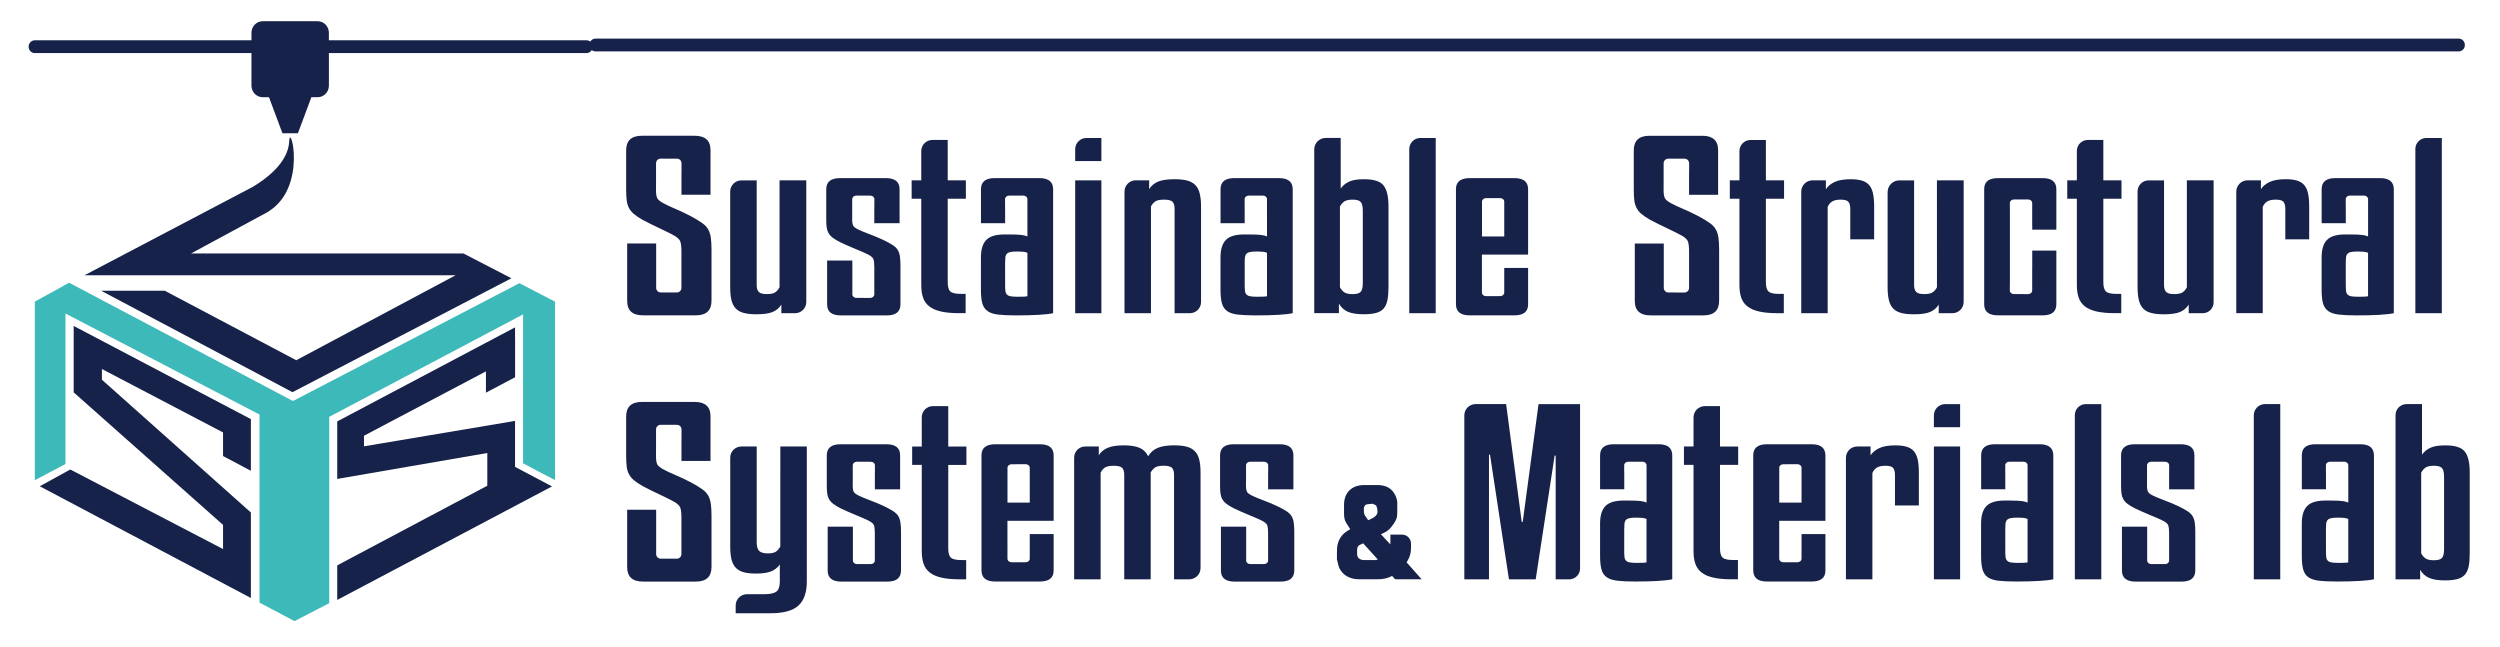
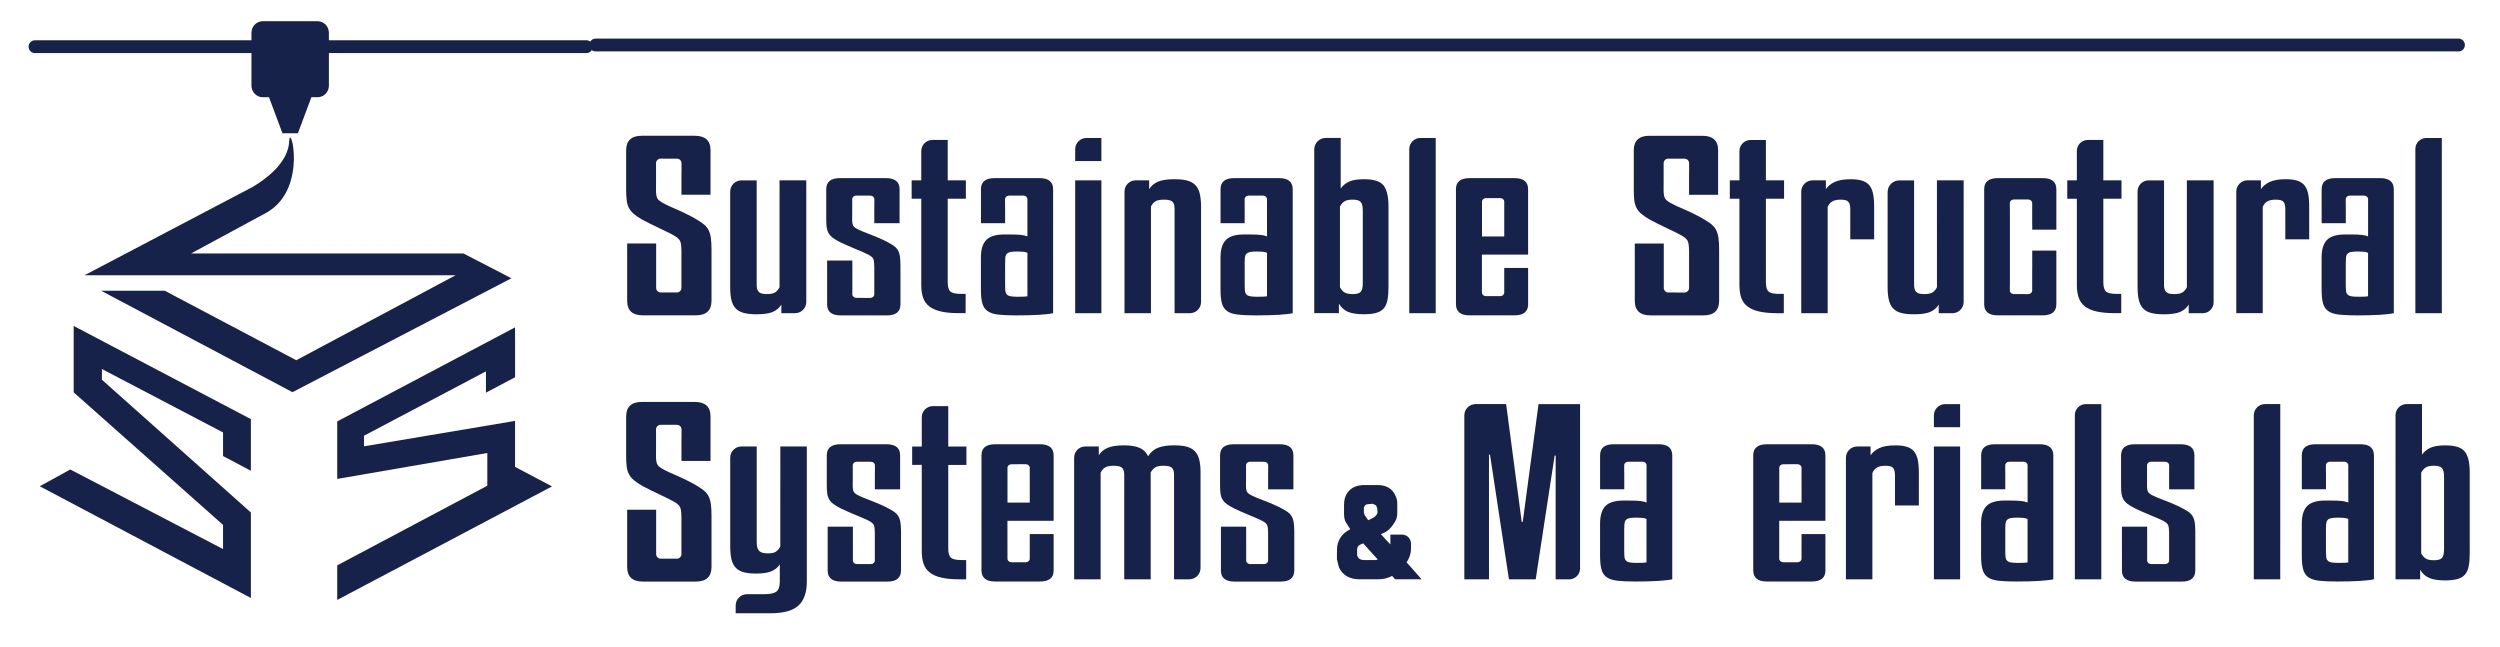
<svg xmlns="http://www.w3.org/2000/svg" version="1.1" id="레이어_1" x="0px" y="0px" width="235.611px" height="61.019px" viewBox="0 0 235.611 61.019" enable-background="new 0 0 235.611 61.019" xml:space="preserve">
  <path fill="#17224A" d="M55.271,3.795H30.995V3.091C30.995,2.489,30.521,2,29.937,2h-5.179c-0.585,0-1.06,0.489-1.06,1.091v0.705  H3.284c-0.324,0-0.588,0.271-0.588,0.604c0,0.333,0.264,0.604,0.588,0.604h20.414V8.07c0,0.601,0.475,1.091,1.06,1.091h0.593  l1.27,3.401h0.636h0.181h0.637l1.271-3.401h0.592c0.584,0,1.059-0.49,1.059-1.091V5.003h24.275c0.324,0,0.588-0.271,0.588-0.604  C55.858,4.065,55.595,3.795,55.271,3.795" />
  <path fill="#17224A" d="M43.67,23.885H18.009l7.174-3.879l0.1-0.054l0.003-0.013c3.723-2.28,2.045-8.501,1.97-6.631  c-0.081,2.044-2.25,3.603-3.447,4.31L7.959,25.943h34.979L27.921,33.95l-12.4-6.553H9.524l18.041,9.564l20.633-10.736L43.67,23.885z  " />
-   <polygon fill="#3CB9B8" points="49.297,33.888 49.297,29.718 49.297,29.628 49.194,29.683 31.028,39.285 31.028,56.846   27.757,58.536 24.459,56.794 24.459,44.979 24.459,43.277 24.459,39.069 6.295,29.612 6.295,29.612 6.171,29.547 6.171,43.729   3.284,45.256 3.284,28.425 6.519,26.647 27.522,37.751 27.542,37.742 27.627,37.786 48.952,26.69 52.308,28.432 52.308,45.242   50.828,44.474 49.297,43.664 49.297,35.488 " />
  <polygon fill="#17224A" points="6.944,30.718 6.944,36.978 21.021,49.468 21.021,51.746 6.624,44.247 3.747,45.827 23.644,56.357   23.644,48.299 9.606,35.788 9.606,34.778 21.021,40.756 21.021,42.478 21.021,42.98 23.644,44.369 23.644,42.13 23.644,40.815   23.644,39.5 " />
  <polygon fill="#17224A" points="48.541,44.002 48.541,39.668 34.304,42.063 34.304,41.065 45.797,35 45.797,37.007 48.545,35.552   48.545,35.05 48.545,31.912 48.541,31.913 48.541,30.852 31.782,39.714 31.782,45.135 45.927,42.692 45.927,45.776 31.782,53.281   31.782,56.54 52.024,45.841 " />
  <path fill="#17224A" d="M231.717,3.638H56.126c-0.322,0-0.586,0.27-0.586,0.604c0,0.333,0.264,0.604,0.586,0.604h175.59  c0.322,0,0.585-0.271,0.585-0.604C232.301,3.907,232.04,3.638,231.717,3.638" />
  <path fill="#17224A" d="M214.901,54.597h-2.494V39.138c0-0.58,0.472-1.055,1.054-1.055h1.442L214.901,54.597L214.901,54.597z" />
  <path fill="#17224A" d="M69.345,29.077c0.186,0.195,0.438,0.334,0.758,0.418c0.319,0.083,0.713,0.125,1.187,0.125  c0.669,0,1.181-0.073,1.528-0.218c0.352-0.146,0.623-0.38,0.82-0.699v0.815h1.291c0.584,0,1.059-0.475,1.059-1.06V16.997h-2.521  V27.07c-0.097,0.196-0.229,0.354-0.391,0.471c-0.164,0.118-0.434,0.176-0.809,0.176s-0.627-0.067-0.759-0.208  c-0.131-0.139-0.194-0.355-0.194-0.647v-9.863h-1.438c-0.584,0-1.059,0.472-1.059,1.059v9.015c0,0.488,0.041,0.895,0.121,1.222  C69.022,28.619,69.155,28.882,69.345,29.077" />
  <path fill="#17224A" d="M86.824,26.861c0,0.46,0.056,0.855,0.169,1.19c0.113,0.333,0.311,0.61,0.587,0.825s0.644,0.376,1.101,0.48  c0.459,0.104,1.021,0.158,1.688,0.158h0.637v-1.818H90.54c-0.49,0-0.814-0.077-0.979-0.23c-0.164-0.152-0.244-0.444-0.244-0.878  V18.73h1.711v-1.735h-1.711v-3.804h-1.449c-0.578,0-1.044,0.468-1.044,1.046v2.758h-0.906v1.735h0.906V26.861z" />
  <path fill="#17224A" d="M93.087,29.328c0.243,0.169,0.581,0.276,1.014,0.323c0.433,0.05,0.991,0.073,1.676,0.073  c0.799,0,1.506-0.018,2.117-0.052c0.612-0.035,1.065-0.09,1.357-0.157v-9.13v-0.916v-0.028V17.84c0-0.701-0.43-1.054-1.289-1.054  h-4.216c-0.866,0-1.296,0.347-1.296,1.04v1.615v1.48v0.112h2.271h0.006v-1.564c0-0.009-0.004-0.017-0.006-0.022v-0.682  c0-0.181,0.168-0.328,0.373-0.329l1.354-0.002c0.208,0,0.378,0.147,0.378,0.333v1.526l0,0v1.99  c-0.114-0.056-0.284-0.101-0.514-0.135s-0.619-0.053-1.174-0.053h-0.465c-0.814,0-1.392,0.174-1.725,0.521  c-0.336,0.349-0.502,0.898-0.502,1.65V27.3c0,0.543,0.045,0.977,0.133,1.295C92.674,28.916,92.842,29.16,93.087,29.328   M94.726,24.813c0-0.224,0.008-0.409,0.022-0.555c0.017-0.146,0.063-0.262,0.146-0.345s0.201-0.14,0.355-0.168  c0.154-0.026,0.372-0.042,0.648-0.042c0.18,0,0.354,0.008,0.516,0.021s0.301,0.047,0.415,0.104v4.097  c-0.132,0.027-0.431,0.042-0.904,0.042c-0.278,0-0.5-0.014-0.659-0.042c-0.164-0.025-0.287-0.084-0.369-0.167  c-0.082-0.084-0.131-0.203-0.146-0.356c-0.017-0.153-0.022-0.363-0.022-0.627L94.726,24.813L94.726,24.813z" />
  <path fill="#17224A" d="M103.8,13.004h-1.412c-0.582,0-1.058,0.473-1.058,1.06v1.114h2.47V13.004z" />
  <rect x="101.33" y="16.997" fill="#17224A" width="2.47" height="12.521" />
  <path fill="#17224A" d="M112.657,17.446c-0.197-0.202-0.454-0.346-0.77-0.431c-0.32-0.083-0.715-0.125-1.188-0.125  c-0.686,0-1.207,0.076-1.565,0.229c-0.358,0.155-0.636,0.39-0.833,0.711v-0.836h-1.265c-0.583,0-1.058,0.473-1.058,1.06v11.461  h2.494V19.463c0.096-0.195,0.227-0.352,0.391-0.469c0.164-0.12,0.447-0.178,0.857-0.178c0.375,0,0.631,0.063,0.769,0.188  c0.138,0.125,0.208,0.349,0.208,0.668v9.845h1.447c0.578,0,1.047-0.47,1.047-1.048v-9.028c0-0.475-0.043-0.876-0.125-1.202  C112.991,17.911,112.851,17.646,112.657,17.446" />
  <path fill="#17224A" d="M126.185,28.616c0.211,0.362,0.498,0.619,0.855,0.772s0.857,0.229,1.493,0.229  c0.471,0,0.858-0.042,1.163-0.126c0.3-0.083,0.535-0.222,0.707-0.416c0.171-0.196,0.289-0.459,0.355-0.785  c0.065-0.328,0.1-0.734,0.1-1.223v-7.627c0-0.92-0.157-1.574-0.467-1.966c-0.311-0.391-0.922-0.584-1.836-0.584  c-0.619,0-1.092,0.075-1.416,0.229c-0.328,0.155-0.586,0.37-0.785,0.647v-4.766h-1.412c-0.599,0-1.082,0.485-1.082,1.082v15.431  h2.324V28.616L126.185,28.616z M126.282,19.463c0.13-0.237,0.281-0.403,0.453-0.502c0.17-0.098,0.42-0.146,0.746-0.146  c0.375,0,0.627,0.073,0.76,0.22c0.129,0.146,0.195,0.422,0.195,0.826v6.813c0,0.403-0.065,0.68-0.195,0.826  c-0.131,0.147-0.385,0.219-0.76,0.219c-0.326,0-0.576-0.049-0.746-0.145c-0.172-0.098-0.323-0.265-0.453-0.504V19.463z" />
  <path fill="#17224A" d="M132.815,29.516h2.494V13.004h-1.451c-0.576,0-1.043,0.469-1.043,1.043V29.516z" />
  <path fill="#17224A" d="M167.479,29.516h0.636v-1.818h-0.466c-0.489,0-0.815-0.076-0.98-0.23c-0.162-0.152-0.243-0.443-0.243-0.878  V18.73h1.712v-1.734h-1.712v-3.804h-1.442c-0.582,0-1.053,0.47-1.053,1.051v2.754h-0.906v1.734h0.906v8.132  c0,0.46,0.057,0.856,0.17,1.193c0.113,0.332,0.312,0.607,0.586,0.822c0.279,0.216,0.646,0.377,1.103,0.48  S166.81,29.516,167.479,29.516" />
  <path fill="#17224A" d="M174.378,19.693v2.864h2.25v-3.114c0-0.488-0.037-0.896-0.111-1.224c-0.072-0.326-0.193-0.588-0.365-0.783  c-0.17-0.195-0.398-0.334-0.687-0.419c-0.284-0.083-0.631-0.125-1.039-0.125c-0.651,0-1.161,0.088-1.528,0.262  c-0.364,0.172-0.64,0.397-0.818,0.679v-0.836h-1.26c-0.586,0-1.063,0.475-1.063,1.064v11.455h2.491V19.505  c0.099-0.237,0.243-0.411,0.431-0.521c0.188-0.112,0.452-0.168,0.795-0.168c0.375,0,0.619,0.069,0.732,0.209  C174.317,19.161,174.378,19.385,174.378,19.693" />
  <path fill="#17224A" d="M182.548,27.07c-0.097,0.196-0.229,0.354-0.393,0.471c-0.164,0.118-0.432,0.176-0.807,0.176  c-0.377,0-0.629-0.067-0.76-0.208c-0.132-0.139-0.195-0.355-0.195-0.647v-9.863h-1.388c-0.612,0-1.108,0.497-1.108,1.107v8.965  c0,0.488,0.041,0.895,0.123,1.223c0.084,0.326,0.215,0.588,0.404,0.784c0.188,0.195,0.439,0.334,0.758,0.417  c0.318,0.084,0.715,0.125,1.188,0.125c0.67,0,1.179-0.073,1.525-0.218c0.354-0.146,0.625-0.381,0.82-0.7v0.815h1.293  c0.583,0,1.057-0.475,1.057-1.06v-11.46h-2.52L182.548,27.07L182.548,27.07z" />
  <path fill="#17224A" d="M199.916,27.697h-0.465c-0.49,0-0.817-0.077-0.979-0.23c-0.164-0.152-0.244-0.444-0.244-0.878V18.73h1.711  v-1.735h-1.711v-3.804h-1.465c-0.57,0-1.031,0.461-1.031,1.03v2.774h-0.904v1.735h0.904v8.13c0,0.46,0.057,0.855,0.172,1.19  c0.113,0.334,0.311,0.61,0.584,0.826c0.279,0.215,0.646,0.376,1.104,0.479s1.02,0.158,1.689,0.158h0.636V27.697L199.916,27.697z" />
  <path fill="#17224A" d="M206.104,27.07c-0.098,0.196-0.229,0.354-0.393,0.471c-0.164,0.118-0.434,0.176-0.807,0.176  c-0.377,0-0.627-0.067-0.758-0.208c-0.133-0.139-0.198-0.355-0.198-0.647v-9.863h-1.451c-0.576,0-1.043,0.466-1.043,1.041v9.032  c0,0.488,0.042,0.895,0.123,1.223c0.083,0.326,0.215,0.588,0.403,0.784c0.187,0.195,0.439,0.334,0.76,0.417  c0.318,0.084,0.713,0.125,1.188,0.125c0.666,0,1.178-0.073,1.525-0.218c0.352-0.146,0.624-0.381,0.82-0.7v0.815h1.326  c0.564,0,1.022-0.459,1.022-1.024V16.997h-2.521V27.07H206.104z" />
  <path fill="#17224A" d="M217.628,22.555V19.44c0-0.487-0.039-0.895-0.109-1.224c-0.072-0.326-0.197-0.588-0.367-0.783  s-0.398-0.334-0.687-0.419c-0.284-0.083-0.631-0.125-1.036-0.125c-0.654,0-1.166,0.088-1.531,0.262  c-0.364,0.172-0.639,0.398-0.819,0.679v-0.836h-1.255c-0.59,0-1.068,0.478-1.068,1.068v11.452h2.494V19.504  c0.098-0.237,0.241-0.411,0.428-0.521c0.188-0.111,0.454-0.168,0.797-0.168c0.375,0,0.619,0.069,0.733,0.208  c0.112,0.138,0.17,0.361,0.17,0.668v2.865H217.628z" />
  <path fill="#17224A" d="M230.128,13.004h-1.458c-0.573,0-1.036,0.463-1.036,1.037v15.475h2.494V13.004L230.128,13.004z" />
  <path fill="#17224A" d="M73.539,51.504c-0.13,0.238-0.278,0.404-0.438,0.504c-0.166,0.097-0.41,0.146-0.733,0.146  c-0.376,0-0.646-0.074-0.808-0.219c-0.164-0.147-0.244-0.425-0.244-0.827v-9.029h-1.44c-0.582,0-1.056,0.47-1.056,1.054v8.371  c0,0.488,0.041,0.896,0.123,1.225s0.216,0.59,0.404,0.782c0.188,0.195,0.434,0.336,0.746,0.42c0.311,0.083,0.694,0.125,1.15,0.125  c0.57,0,1.031-0.063,1.382-0.188c0.351-0.126,0.64-0.348,0.868-0.669v1.61c0,0.473-0.111,0.79-0.331,0.95  C72.942,55.92,72.554,56,72,56h-1.604c-0.586,0-1.063,0.476-1.063,1.063v0.733h3.279c1.24,0,2.119-0.244,2.642-0.73  c0.522-0.487,0.784-1.239,0.784-2.258V42.079h-2.496L73.539,51.504L73.539,51.504z" />
  <path fill="#17224A" d="M89.367,38.273h-1.444c-0.581,0-1.052,0.472-1.052,1.052v2.756h-0.905v1.732h0.905v8.132  c0,0.459,0.058,0.855,0.172,1.189c0.112,0.335,0.31,0.609,0.586,0.825c0.276,0.218,0.644,0.378,1.101,0.481  c0.459,0.104,1.021,0.157,1.688,0.157h0.638V52.78H90.59c-0.491,0-0.815-0.075-0.979-0.23c-0.164-0.15-0.243-0.444-0.243-0.876  v-7.859h1.711v-1.732h-1.711V38.273z" />
  <path fill="#17224A" d="M112.608,42.526c-0.195-0.203-0.453-0.345-0.771-0.43c-0.316-0.083-0.714-0.127-1.186-0.127  c-0.604,0-1.104,0.075-1.491,0.221c-0.394,0.146-0.71,0.415-0.957,0.806c-0.179-0.377-0.452-0.642-0.818-0.795  s-0.85-0.229-1.454-0.229c-0.67,0-1.188,0.08-1.557,0.24c-0.367,0.161-0.641,0.396-0.818,0.7v-0.834h-1.275  c-0.579,0-1.049,0.468-1.049,1.047v11.473h2.496V44.544c0.098-0.195,0.227-0.353,0.391-0.47c0.165-0.117,0.449-0.178,0.855-0.178  c0.377,0,0.633,0.063,0.771,0.188c0.139,0.128,0.208,0.353,0.208,0.67v9.846h2.494V44.523c0.115-0.195,0.248-0.349,0.404-0.46  c0.154-0.112,0.428-0.17,0.82-0.17c0.373,0,0.63,0.063,0.77,0.188c0.137,0.128,0.207,0.352,0.207,0.671v9.845h1.436  c0.584,0,1.061-0.476,1.061-1.062v-9.012c0-0.475-0.041-0.875-0.123-1.202C112.944,42.994,112.806,42.728,112.608,42.526" />
  <path fill="#17224A" d="M132.728,52.716c0.168-0.33,0.25-0.672,0.25-1.026v-0.462c0-0.467-0.379-0.844-0.843-0.844h-1.098v0.609  l-0.002,0.317l-0.892-0.962l0.355-0.166c0.288-0.136,0.555-0.386,0.803-0.749c0.16-0.237,0.266-0.42,0.311-0.553  c0.048-0.131,0.072-0.321,0.072-0.576v-0.916c0-0.272-0.091-0.56-0.268-0.863c-0.314-0.543-0.852-0.813-1.611-0.813h-1.207  c-0.601,0-1.072,0.165-1.414,0.494c-0.344,0.33-0.516,0.797-0.516,1.397v0.812c0,0.354,0.063,0.635,0.189,0.837l0.396,0.622  l-0.177,0.104c-0.594,0.338-0.943,0.85-1.055,1.535c-0.019,0.313-0.025,0.711-0.025,1.191c0.119,0.501,0.191,0.771,0.216,0.813  c0.356,0.719,0.999,1.078,1.929,1.078h1.702c0.517,0,0.97-0.105,1.359-0.318l0.28,0.318h2.5l-1.416-1.594  C132.666,52.829,132.72,52.732,132.728,52.716 M128.537,47.923c0-0.162,0.077-0.288,0.229-0.382  c0.236-0.033,0.438-0.056,0.609-0.063c0.018,0,0.104,0.042,0.266,0.128c0.059,0.032,0.105,0.123,0.139,0.265  c0.02,0.061,0.031,0.167,0.039,0.319c0.025,0.108-0.018,0.235-0.127,0.379c-0.094,0.111-0.2,0.195-0.317,0.255l-0.431,0.204  l-0.342-0.507c0-0.02-0.011-0.043-0.025-0.075c-0.026-0.095-0.039-0.184-0.039-0.27L128.537,47.923L128.537,47.923z M129.655,52.784  h-1.135c-0.043,0-0.086-0.006-0.127-0.014c-0.285-0.052-0.451-0.214-0.492-0.487v-0.46c0-0.239,0.089-0.397,0.26-0.474l0.311-0.141  l1.37,1.513C129.76,52.76,129.698,52.784,129.655,52.784" />
  <path fill="#17224A" d="M143.51,49.185h-0.097l-1.469-11.102h-2.877c-0.588,0-1.063,0.477-1.063,1.063v15.452h2.324V42.85h0.097  l1.785,11.749h2.521l1.785-11.663h0.096v11.663h1.277c0.564,0,1.023-0.458,1.023-1.024v-15.49h-3.915L143.51,49.185z" />
-   <path fill="#17224A" d="M162.101,38.273h-1.428c-0.589,0-1.068,0.479-1.068,1.067v2.738h-0.903v1.732h0.903v8.132  c0,0.459,0.058,0.855,0.172,1.19c0.115,0.334,0.313,0.608,0.588,0.824c0.277,0.218,0.645,0.378,1.101,0.481  c0.458,0.104,1.021,0.157,1.688,0.157h0.637v-1.819h-0.467c-0.489,0-0.815-0.075-0.979-0.229c-0.166-0.151-0.244-0.444-0.244-0.877  v-7.859h1.711V42.08h-1.711V38.273L162.101,38.273z" />
  <path fill="#17224A" d="M180.364,42.517c-0.172-0.196-0.4-0.335-0.688-0.419c-0.285-0.083-0.631-0.125-1.039-0.125  c-0.654,0-1.162,0.088-1.529,0.26c-0.364,0.175-0.637,0.4-0.818,0.681v-0.835h-1.258c-0.588,0-1.064,0.474-1.064,1.063v11.454h2.494  V44.586c0.098-0.238,0.241-0.41,0.428-0.521c0.188-0.112,0.453-0.169,0.797-0.169c0.375,0,0.619,0.067,0.731,0.208  c0.112,0.139,0.172,0.361,0.172,0.669v2.863h2.251v-3.113c0-0.487-0.037-0.896-0.109-1.225  C180.655,42.972,180.534,42.711,180.364,42.517" />
  <rect x="182.259" y="42.079" fill="#17224A" width="2.471" height="12.52" />
  <path fill="#17224A" d="M182.259,40.259h2.471v-2.174h-1.41c-0.586,0-1.061,0.476-1.061,1.06V40.259L182.259,40.259z" />
  <path fill="#17224A" d="M195.543,54.597h2.493V38.085h-1.465c-0.568,0-1.029,0.463-1.029,1.032L195.543,54.597L195.543,54.597z" />
  <path fill="#17224A" d="M232.295,42.56c-0.31-0.395-0.921-0.586-1.835-0.586c-0.619,0-1.092,0.075-1.417,0.229  c-0.327,0.153-0.589,0.368-0.784,0.648v-4.768h-1.453c-0.576,0-1.041,0.468-1.041,1.041v15.473h2.323v-0.899  c0.212,0.362,0.498,0.62,0.856,0.771c0.356,0.155,0.856,0.231,1.49,0.231c0.475,0,0.861-0.043,1.164-0.127  c0.301-0.083,0.539-0.223,0.709-0.419c0.17-0.194,0.289-0.456,0.354-0.784c0.065-0.325,0.097-0.731,0.097-1.22v-7.629  C232.76,43.603,232.604,42.949,232.295,42.56 M230.339,51.755c0,0.404-0.064,0.681-0.197,0.826  c-0.129,0.146-0.383,0.219-0.759,0.219c-0.325,0-0.573-0.049-0.745-0.145c-0.171-0.099-0.322-0.266-0.453-0.504v-7.607  c0.131-0.237,0.281-0.402,0.453-0.504c0.172-0.096,0.42-0.146,0.745-0.146c0.376,0,0.63,0.072,0.759,0.22  c0.133,0.146,0.197,0.421,0.197,0.825V51.755z" />
  <path fill="#17224A" d="M66.753,21.635c-0.123-0.223-0.311-0.424-0.564-0.604c-0.252-0.183-0.582-0.384-0.99-0.607  c-0.555-0.293-1.065-0.537-1.528-0.731c-0.466-0.195-0.836-0.369-1.114-0.522c-0.326-0.168-0.531-0.33-0.611-0.492  c-0.082-0.159-0.121-0.406-0.121-0.741v-0.552h0.003v-2.002c0-0.24,0.196-0.434,0.435-0.434l1.536,0.003  c0.238,0,0.431,0.192,0.431,0.43v0.894c-0.002,0.011-0.006,0.02-0.006,0.031v2.047h0.006h2.733l0,0v-4.2  c0-0.908-0.498-1.36-1.493-1.36h-4.979c-0.987,0-1.48,0.459-1.48,1.377v2.134V17.5v0.393c0,0.393,0.018,0.717,0.051,0.982  c0.03,0.267,0.1,0.501,0.205,0.711c0.106,0.207,0.262,0.398,0.465,0.574c0.205,0.174,0.478,0.359,0.82,0.554  c0.229,0.125,0.485,0.256,0.77,0.396c0.285,0.14,0.566,0.275,0.845,0.407c0.276,0.133,0.537,0.258,0.782,0.377  c0.244,0.118,0.449,0.227,0.611,0.323c0.311,0.182,0.498,0.369,0.563,0.564c0.064,0.194,0.098,0.515,0.098,0.96v2.488  c0,0.002,0,0.005,0,0.007v0.894c0,0.242-0.195,0.436-0.435,0.436l-1.515-0.004c-0.24,0-0.432-0.193-0.432-0.432v-4.149l0.006-0.034  h-0.006h-2.732l0,0v3.282c0,0.007,0,0.013,0,0.019v2.113c0,0.906,0.496,1.357,1.492,1.357h4.978c0.987,0,1.479-0.459,1.479-1.378  v-2.11v-1.218v-1.438c0-0.46-0.019-0.844-0.061-1.149C66.955,22.124,66.875,21.86,66.753,21.635" />
  <path fill="#17224A" d="M78.497,22.418c0.178,0.133,0.415,0.274,0.712,0.423c0.198,0.096,0.422,0.197,0.67,0.304  c0.247,0.105,0.492,0.21,0.731,0.313c0.242,0.101,0.469,0.197,0.682,0.286c0.212,0.091,0.391,0.173,0.531,0.247  c0.27,0.14,0.433,0.284,0.49,0.433c0.056,0.149,0.084,0.395,0.084,0.731v1.902c0,0.001,0,0.003,0,0.004v0.683  c0,0.185-0.17,0.332-0.379,0.332l-1.315-0.001c-0.206,0-0.374-0.148-0.374-0.33v-3.17l0.005-0.024h-0.005h-2.377l0,0v2.508  c0,0.006,0,0.01,0,0.016v1.614c0,0.691,0.432,1.037,1.296,1.037h4.327c0.859,0,1.289-0.351,1.289-1.054v-1.613v-0.933v-1.097  c0-0.353-0.02-0.645-0.055-0.879c-0.035-0.235-0.105-0.436-0.211-0.607c-0.106-0.169-0.271-0.325-0.49-0.463  c-0.221-0.139-0.506-0.293-0.862-0.465c-0.481-0.223-0.925-0.41-1.33-0.559c-0.403-0.149-0.728-0.281-0.968-0.398  c-0.282-0.13-0.461-0.254-0.53-0.375c-0.071-0.125-0.106-0.313-0.106-0.568v-0.423h0.004v-1.524c0-0.186,0.168-0.334,0.377-0.333  l1.334,0.002c0.207,0.001,0.375,0.147,0.375,0.329v0.683c-0.002,0.008-0.006,0.016-0.006,0.023v1.564h0.006h2.377v-3.21  c0-0.693-0.432-1.039-1.297-1.039h-4.326c-0.857,0-1.288,0.354-1.288,1.054v1.633v0.915v0.3c0,0.298,0.014,0.547,0.042,0.751  c0.029,0.202,0.089,0.383,0.181,0.543C78.185,22.138,78.319,22.284,78.497,22.418" />
  <path fill="#17224A" d="M84.651,48.626c-0.107-0.169-0.271-0.323-0.49-0.464s-0.508-0.292-0.862-0.464  c-0.481-0.224-0.925-0.41-1.329-0.558c-0.404-0.149-0.729-0.283-0.968-0.399c-0.282-0.129-0.461-0.252-0.532-0.376  c-0.07-0.123-0.105-0.313-0.105-0.566v-0.423h0.003v-1.527c0-0.185,0.168-0.333,0.378-0.333l1.333,0.003  c0.207,0,0.376,0.146,0.376,0.329v0.683c-0.002,0.008-0.005,0.017-0.005,0.021v1.564h0.005h2.376l0,0v-3.208  c0-0.694-0.431-1.04-1.295-1.04h-4.328c-0.86,0-1.289,0.354-1.289,1.053v1.631v0.916v0.3c0,0.297,0.015,0.549,0.043,0.751  c0.026,0.203,0.089,0.384,0.181,0.544c0.094,0.159,0.227,0.307,0.403,0.438c0.179,0.132,0.415,0.274,0.713,0.424  c0.197,0.096,0.421,0.197,0.669,0.305c0.248,0.105,0.492,0.21,0.733,0.313c0.241,0.102,0.469,0.196,0.682,0.286  c0.212,0.091,0.39,0.173,0.531,0.247c0.271,0.138,0.431,0.281,0.489,0.431c0.056,0.149,0.084,0.395,0.084,0.734v1.901  c0,0,0,0.002,0,0.004v0.686c0,0.183-0.168,0.331-0.377,0.331l-1.316-0.002c-0.206,0-0.374-0.146-0.374-0.329v-3.172l0.005-0.023  H80.38h-2.377v2.508c0,0.005,0,0.011,0,0.017v1.614c0,0.69,0.432,1.037,1.296,1.037h4.328c0.858,0,1.289-0.354,1.289-1.056V52.14  V51.21v-1.098c0-0.354-0.019-0.646-0.056-0.879C84.825,48.998,84.756,48.796,84.651,48.626" />
  <path fill="#17224A" d="M121.711,48.626c-0.104-0.169-0.269-0.323-0.489-0.464c-0.219-0.14-0.507-0.292-0.861-0.464  c-0.481-0.224-0.924-0.41-1.33-0.558c-0.401-0.149-0.727-0.283-0.967-0.399c-0.281-0.129-0.461-0.252-0.531-0.376  c-0.071-0.123-0.106-0.313-0.106-0.566v-0.423h0.005v-1.527c0-0.185,0.168-0.333,0.377-0.333l1.334,0.003  c0.207,0,0.375,0.146,0.375,0.329v0.683c-0.002,0.008-0.006,0.017-0.006,0.021v1.564h0.006h2.377v-3.208  c0-0.694-0.433-1.04-1.297-1.04h-4.328c-0.858,0-1.287,0.354-1.287,1.053v1.631v0.916v0.3c0,0.297,0.014,0.549,0.041,0.751  c0.029,0.203,0.088,0.384,0.181,0.544c0.094,0.159,0.228,0.307,0.403,0.438c0.178,0.131,0.416,0.274,0.715,0.424  c0.195,0.096,0.421,0.197,0.668,0.305c0.248,0.105,0.494,0.21,0.734,0.313c0.241,0.102,0.467,0.196,0.68,0.286  c0.213,0.089,0.391,0.173,0.533,0.247c0.271,0.138,0.432,0.281,0.489,0.431c0.056,0.149,0.084,0.395,0.084,0.734v1.901  c0,0,0,0.002,0,0.004v0.686c0,0.183-0.168,0.331-0.378,0.331l-1.314-0.002c-0.209,0-0.375-0.146-0.375-0.329v-3.172l0.004-0.023  h-0.004h-2.379l0,0v2.508c0,0.005,0,0.011,0,0.017v1.614c0,0.69,0.433,1.037,1.297,1.037h4.328c0.858,0,1.289-0.354,1.289-1.056  V52.14V51.21v-1.098c0-0.354-0.021-0.646-0.056-0.879C121.888,48.998,121.817,48.796,121.711,48.626" />
  <path fill="#17224A" d="M206.627,48.626c-0.104-0.169-0.271-0.323-0.489-0.464c-0.219-0.14-0.507-0.292-0.861-0.464  c-0.48-0.224-0.924-0.41-1.33-0.558c-0.403-0.149-0.727-0.283-0.967-0.399c-0.283-0.129-0.461-0.252-0.53-0.376  c-0.072-0.123-0.106-0.313-0.106-0.566v-0.423h0.002v-1.527c0-0.185,0.17-0.333,0.381-0.333l1.332,0.003  c0.207,0,0.373,0.146,0.373,0.329v0.683c0,0.008-0.004,0.017-0.004,0.021v1.564h0.004h2.379v-3.208c0-0.694-0.432-1.04-1.295-1.04  h-4.33c-0.857,0-1.287,0.354-1.287,1.053v1.631v0.916v0.3c0,0.297,0.013,0.549,0.041,0.751c0.028,0.203,0.09,0.384,0.182,0.544  c0.094,0.159,0.227,0.307,0.402,0.438c0.179,0.132,0.416,0.274,0.713,0.424c0.199,0.096,0.424,0.197,0.671,0.305  c0.245,0.105,0.491,0.21,0.731,0.313c0.242,0.102,0.469,0.196,0.682,0.286c0.214,0.091,0.392,0.173,0.531,0.247  c0.271,0.138,0.433,0.281,0.489,0.431c0.058,0.149,0.087,0.395,0.087,0.734v1.901c0,0,0,0.002,0,0.004v0.686  c0,0.183-0.17,0.331-0.379,0.331l-1.316-0.002c-0.207,0-0.373-0.146-0.373-0.329v-3.172l0.007-0.023h-0.007h-2.377h-0.002v2.508  c0,0.005,0.002,0.011,0.002,0.017v1.614c0,0.69,0.432,1.037,1.297,1.037h4.326c0.858,0,1.289-0.354,1.289-1.056V52.14V51.21v-1.098  c0-0.354-0.02-0.646-0.055-0.879C206.806,48.999,206.733,48.796,206.627,48.626" />
  <path fill="#17224A" d="M66.753,46.718c-0.123-0.222-0.311-0.425-0.564-0.604c-0.252-0.182-0.582-0.385-0.99-0.608  c-0.555-0.291-1.065-0.535-1.528-0.729c-0.466-0.194-0.836-0.368-1.114-0.521c-0.326-0.17-0.531-0.331-0.611-0.49  c-0.082-0.163-0.121-0.407-0.121-0.743v-0.552l0.003-0.001v-2c0-0.241,0.196-0.436,0.435-0.436l1.536,0.004  c0.238,0,0.431,0.194,0.431,0.432v0.892c-0.002,0.012-0.006,0.02-0.006,0.029v2.049h0.006h2.733l0,0v-4.201  c0-0.906-0.498-1.36-1.493-1.36h-4.979c-0.987,0-1.48,0.462-1.48,1.38v2.132v1.196v0.395c0,0.39,0.018,0.718,0.051,0.982  c0.03,0.265,0.1,0.5,0.205,0.71c0.106,0.208,0.262,0.399,0.465,0.574c0.205,0.175,0.478,0.358,0.82,0.555  c0.229,0.126,0.485,0.258,0.77,0.396c0.285,0.139,0.566,0.275,0.845,0.406c0.276,0.133,0.537,0.258,0.782,0.377  c0.244,0.119,0.449,0.227,0.611,0.321c0.311,0.183,0.498,0.37,0.563,0.564c0.064,0.196,0.098,0.516,0.098,0.962v2.487  c0,0.002,0,0.005,0,0.007v0.895c0,0.241-0.195,0.435-0.435,0.435l-1.515-0.002c-0.24,0-0.432-0.193-0.432-0.433v-4.148l0.006-0.031  h-0.006h-2.732l0,0v3.279c0,0.007,0,0.015,0,0.021v2.111c0,0.906,0.496,1.359,1.492,1.359h4.978c0.987,0,1.479-0.46,1.479-1.379  v-2.112v-1.217V48.66c0-0.461-0.019-0.843-0.061-1.147C66.955,47.206,66.875,46.942,66.753,46.718" />
  <path fill="#17224A" d="M154.231,19.588c0.104,0.207,0.261,0.398,0.465,0.574c0.203,0.175,0.477,0.359,0.82,0.554  c0.229,0.125,0.482,0.257,0.77,0.396c0.285,0.14,0.566,0.277,0.845,0.408c0.277,0.133,0.537,0.258,0.782,0.377  c0.242,0.118,0.447,0.227,0.611,0.323c0.311,0.182,0.498,0.369,0.563,0.564c0.063,0.194,0.099,0.516,0.099,0.96v2.488  c0,0.003,0,0.005,0,0.007v0.894c0,0.242-0.194,0.436-0.437,0.436l-1.515-0.004c-0.238,0-0.432-0.193-0.432-0.431v-4.149l0.008-0.034  h-0.008h-2.732l0,0v3.282c0,0.007,0,0.014,0,0.019v2.113c0,0.906,0.498,1.358,1.49,1.358h4.978c0.989,0,1.481-0.459,1.481-1.379  v-2.111v-1.218v-1.438c0-0.46-0.021-0.844-0.061-1.149c-0.042-0.307-0.123-0.57-0.246-0.795c-0.121-0.223-0.311-0.424-0.563-0.604  c-0.252-0.184-0.582-0.384-0.989-0.607c-0.556-0.293-1.065-0.538-1.529-0.731c-0.466-0.194-0.837-0.368-1.112-0.521  c-0.326-0.169-0.529-0.331-0.612-0.492c-0.081-0.159-0.122-0.405-0.122-0.741v-0.55h0.003v-2.001c0-0.241,0.194-0.434,0.435-0.434  l1.534,0.003c0.239,0,0.433,0.192,0.433,0.431v0.893c-0.002,0.011-0.006,0.02-0.006,0.031v2.047h0.006h2.732v-4.201  c0-0.908-0.499-1.36-1.49-1.36h-4.979c-0.987,0-1.479,0.459-1.479,1.377v2.135V17.5v0.393c0,0.393,0.017,0.718,0.049,0.983  C154.054,19.142,154.126,19.378,154.231,19.588" />
  <path fill="#17224A" d="M115.665,29.328c0.245,0.169,0.584,0.276,1.016,0.323c0.43,0.05,0.992,0.073,1.674,0.073  c0.801,0,1.506-0.018,2.119-0.052c0.612-0.035,1.064-0.09,1.357-0.157v-9.13v-0.916v-0.028V17.84c0-0.701-0.428-1.054-1.288-1.054  h-4.217c-0.864,0-1.296,0.347-1.296,1.04v1.615v1.48v0.112h2.271h0.003v-1.564c0-0.009-0.003-0.017-0.003-0.022v-0.682  c0-0.181,0.169-0.328,0.374-0.329l1.354-0.002c0.209,0,0.377,0.147,0.377,0.333v1.526h0.002v1.99  c-0.113-0.056-0.285-0.101-0.514-0.135s-0.619-0.053-1.174-0.053h-0.467c-0.814,0-1.391,0.174-1.725,0.521  c-0.334,0.349-0.502,0.898-0.502,1.65V27.3c0,0.543,0.045,0.977,0.135,1.295C115.252,28.916,115.422,29.16,115.665,29.328   M117.304,24.813c0-0.224,0.008-0.409,0.024-0.555c0.019-0.146,0.065-0.262,0.146-0.345c0.084-0.083,0.201-0.14,0.356-0.168  c0.153-0.026,0.371-0.042,0.649-0.042c0.179,0,0.351,0.008,0.512,0.021c0.165,0.014,0.304,0.047,0.417,0.104v4.097  c-0.132,0.027-0.431,0.042-0.906,0.042c-0.278,0-0.497-0.014-0.659-0.042c-0.164-0.025-0.285-0.084-0.367-0.167  c-0.08-0.084-0.131-0.203-0.146-0.356c-0.019-0.153-0.024-0.363-0.024-0.627v-1.963L117.304,24.813L117.304,24.813L117.304,24.813z" />
  <path fill="#17224A" d="M219.437,29.328c0.246,0.169,0.582,0.276,1.017,0.323c0.433,0.049,0.989,0.073,1.676,0.073  c0.8,0,1.503-0.018,2.116-0.052c0.613-0.035,1.064-0.09,1.357-0.157v-9.13v-0.916v-0.028V17.84c0-0.701-0.43-1.054-1.289-1.054  h-4.215c-0.867,0-1.297,0.347-1.297,1.04v1.615v1.48v0.112h2.271h0.005v-1.564c0-0.009-0.005-0.017-0.005-0.022v-0.682  c0-0.181,0.168-0.328,0.373-0.329l1.354-0.002c0.209,0,0.379,0.147,0.379,0.333v1.526l0,0v1.99  c-0.113-0.056-0.283-0.101-0.513-0.135s-0.619-0.053-1.175-0.053h-0.467c-0.814,0-1.39,0.174-1.724,0.521  c-0.335,0.349-0.501,0.898-0.501,1.65V27.3c0,0.543,0.043,0.977,0.133,1.295C219.026,28.916,219.192,29.16,219.437,29.328   M221.075,24.813c0-0.224,0.011-0.409,0.023-0.555c0.018-0.146,0.065-0.262,0.147-0.345c0.081-0.083,0.198-0.14,0.354-0.168  c0.154-0.026,0.371-0.042,0.649-0.042c0.179,0,0.351,0.008,0.513,0.021c0.162,0.013,0.301,0.047,0.416,0.104v4.097  c-0.132,0.027-0.432,0.042-0.906,0.042c-0.277,0-0.498-0.014-0.66-0.042c-0.162-0.025-0.282-0.084-0.365-0.167  c-0.081-0.084-0.133-0.203-0.146-0.356c-0.017-0.153-0.023-0.363-0.023-0.627v-1.963L221.075,24.813L221.075,24.813L221.075,24.813z  " />
  <path fill="#17224A" d="M217.567,54.41c0.244,0.166,0.582,0.274,1.016,0.323c0.432,0.048,0.991,0.072,1.678,0.072  c0.797,0,1.502-0.02,2.115-0.054c0.611-0.035,1.064-0.088,1.355-0.157v-9.129v-0.915v-0.028V42.92c0-0.698-0.428-1.053-1.285-1.053  h-4.217c-0.865,0-1.295,0.348-1.295,1.04v1.615v1.481v0.11l0,0h2.271h0.006v-1.563c0-0.009-0.006-0.017-0.006-0.022v-0.684  c0-0.183,0.168-0.328,0.374-0.328l1.354-0.003c0.209,0,0.379,0.148,0.379,0.333v1.527h0.002v1.99  c-0.113-0.057-0.285-0.102-0.514-0.137c-0.229-0.033-0.619-0.053-1.175-0.053h-0.467c-0.815,0-1.39,0.174-1.724,0.521  c-0.336,0.35-0.502,0.899-0.502,1.652v3.029c0,0.543,0.043,0.978,0.133,1.295C217.155,53.999,217.324,54.242,217.567,54.41   M219.206,49.894c0-0.223,0.009-0.407,0.023-0.553c0.019-0.146,0.065-0.261,0.148-0.347c0.08-0.084,0.198-0.139,0.354-0.167  c0.156-0.028,0.371-0.042,0.649-0.042c0.179,0,0.351,0.008,0.513,0.02c0.164,0.017,0.303,0.051,0.418,0.104v4.099  c-0.133,0.027-0.434,0.042-0.908,0.042c-0.275,0-0.498-0.015-0.658-0.042c-0.164-0.026-0.284-0.084-0.367-0.169  c-0.081-0.082-0.131-0.201-0.146-0.354c-0.018-0.155-0.023-0.363-0.023-0.628L219.206,49.894L219.206,49.894z" />
  <path fill="#17224A" d="M187.347,54.41c0.244,0.166,0.584,0.274,1.016,0.323c0.432,0.048,0.992,0.072,1.676,0.072  c0.8,0,1.506-0.02,2.117-0.054c0.613-0.035,1.064-0.088,1.357-0.157v-9.129v-0.915v-0.028V42.92c0-0.698-0.43-1.053-1.289-1.053  h-4.216c-0.864,0-1.296,0.348-1.296,1.04v1.615v1.481v0.11h2.271h0.004v-1.563c0-0.009-0.004-0.017-0.004-0.022v-0.684  c0-0.183,0.166-0.328,0.373-0.328l1.354-0.003c0.208,0,0.377,0.148,0.377,0.333v1.527h0.002v1.99  c-0.116-0.057-0.284-0.102-0.515-0.137c-0.229-0.033-0.618-0.053-1.174-0.053h-0.467c-0.813,0-1.391,0.174-1.725,0.521  c-0.335,0.35-0.503,0.899-0.503,1.652v3.029c0,0.543,0.046,0.978,0.136,1.295C186.933,53.999,187.101,54.242,187.347,54.41   M188.985,49.894c0-0.223,0.009-0.407,0.023-0.553c0.02-0.146,0.065-0.261,0.146-0.347c0.082-0.084,0.201-0.139,0.355-0.167  c0.154-0.029,0.369-0.042,0.649-0.042c0.178,0,0.351,0.008,0.512,0.02c0.164,0.017,0.302,0.051,0.416,0.104v4.099  c-0.131,0.027-0.43,0.042-0.903,0.042c-0.279,0-0.498-0.015-0.66-0.042c-0.164-0.026-0.285-0.084-0.366-0.169  c-0.082-0.082-0.132-0.201-0.147-0.354c-0.018-0.155-0.023-0.363-0.023-0.628v-1.965L188.985,49.894L188.985,49.894z" />
  <path fill="#17224A" d="M151.435,54.41c0.244,0.166,0.582,0.274,1.015,0.323c0.432,0.048,0.993,0.072,1.677,0.072  c0.8,0,1.505-0.02,2.116-0.054c0.612-0.035,1.065-0.088,1.358-0.157v-9.129v-0.915v-0.028V42.92c0-0.698-0.431-1.053-1.289-1.053  h-4.217c-0.863,0-1.296,0.348-1.296,1.04v1.615v1.481v0.11h0.002h2.271h0.006v-1.563c0-0.009-0.004-0.017-0.006-0.022v-0.684  c0-0.183,0.166-0.328,0.375-0.328l1.354-0.003c0.208,0,0.377,0.148,0.377,0.333v1.527l0,0v1.99  c-0.111-0.057-0.283-0.102-0.511-0.137c-0.229-0.033-0.619-0.053-1.175-0.053h-0.467c-0.814,0-1.393,0.174-1.725,0.521  c-0.335,0.35-0.502,0.899-0.502,1.652v3.029c0,0.543,0.044,0.978,0.135,1.295C151.022,53.999,151.188,54.242,151.435,54.41   M153.074,49.894c0-0.223,0.009-0.407,0.022-0.553c0.018-0.146,0.063-0.261,0.146-0.347c0.082-0.084,0.201-0.139,0.355-0.167  c0.153-0.028,0.371-0.042,0.649-0.042c0.178,0,0.351,0.008,0.512,0.02c0.164,0.017,0.302,0.051,0.415,0.104v4.099  c-0.131,0.027-0.431,0.042-0.904,0.042c-0.277,0-0.498-0.015-0.658-0.042c-0.164-0.026-0.286-0.084-0.368-0.169  c-0.081-0.082-0.132-0.201-0.146-0.354c-0.018-0.155-0.023-0.363-0.023-0.628L153.074,49.894L153.074,49.894z" />
  <path fill="#17224A" d="M142.729,16.787h-4.215c-0.867,0-1.298,0.345-1.298,1.037v1.616v1.481v0.111v2.842v2.248v0.917v0.027v0.001  v1.6c0,0.704,0.431,1.054,1.287,1.054h4.216c0.866,0,1.297-0.347,1.297-1.037V27.07v-0.001v-1.708v-0.109V25.25h-2.246h-0.004v1.624  c0,0.008-0.002,0.017,0,0.022v0.683c0,0.182-0.17,0.329-0.375,0.329l-1.35,0.002c-0.207,0.001-0.378-0.146-0.378-0.333v-1.293  l-0.002-0.001v-2.285h4.354v-1.363v-2.249v-0.916v-0.028V17.84C144.017,17.137,143.589,16.787,142.729,16.787 M139.67,22.284v-2.579  c0-0.009,0.001-0.017,0-0.021v-0.683c0-0.182,0.167-0.33,0.374-0.33l1.344-0.001c0.209-0.001,0.379,0.147,0.379,0.332v1.292l0,0  v1.991L139.67,22.284L139.67,22.284z" />
  <path fill="#17224A" d="M170.746,41.868h-4.216c-0.865,0-1.297,0.347-1.297,1.04v1.615v1.481v0.11v2.842v2.248v0.917v0.028l0,0v1.6  c0,0.703,0.432,1.056,1.289,1.056h4.215c0.867,0,1.299-0.348,1.299-1.038v-1.616l0,0v-1.709v-0.108v-0.002h-2.246h-0.005v1.622  c0,0.01-0.001,0.018,0,0.022v0.682c0,0.183-0.171,0.33-0.375,0.33l-1.349,0.002c-0.207,0-0.379-0.148-0.379-0.332v-1.294l0,0v-2.283  h4.354v-1.366v-2.249v-0.914v-0.028V42.92C172.033,42.219,171.604,41.868,170.746,41.868 M167.685,47.366v-2.579  c0-0.008,0.002-0.017,0-0.022v-0.684c0-0.18,0.168-0.327,0.375-0.328l1.344-0.004c0.209,0,0.38,0.148,0.38,0.333v1.294h0.001v1.99  H167.685z" />
  <path fill="#17224A" d="M98.01,41.868h-4.215c-0.864,0-1.296,0.347-1.296,1.04v1.615v1.481v0.11v2.842v2.248v0.917v0.028l0,0v1.6  c0,0.703,0.43,1.056,1.289,1.056h4.216c0.864,0,1.296-0.348,1.296-1.038v-1.616l0,0v-1.709v-0.108v-0.002h-2.244h-0.008v1.622  c0,0.01-0.002,0.018,0,0.022v0.682c0,0.183-0.168,0.33-0.374,0.33l-1.348,0.002c-0.208,0-0.378-0.148-0.378-0.332v-1.294h-0.002  v-2.283H99.3v-1.366v-2.249v-0.914v-0.028V42.92C99.299,42.219,98.868,41.868,98.01,41.868 M94.95,47.366v-2.579  c0-0.008,0.001-0.017,0-0.022v-0.684c0-0.18,0.167-0.327,0.375-0.328l1.346-0.004c0.208,0,0.377,0.148,0.377,0.333v1.294h0.001v1.99  H94.95z" />
  <path fill="#17224A" d="M192.513,16.787h-4.217c-0.865,0-1.297,0.345-1.297,1.037v1.616v1.481v0.112v4.441v0.109v1.482v0.001v1.617  c0,0.691,0.432,1.037,1.297,1.037h4.217c0.858,0,1.287-0.351,1.287-1.053v-1.601v-0.001v-0.027v-0.917v-0.969V23.62h-2.273v1.664  h-0.004v0.932l0,0v1.172c0,0.184-0.17,0.33-0.381,0.33l-1.352-0.003c-0.205,0-0.374-0.146-0.374-0.326v-0.323  c0.002-0.008,0-0.016,0-0.022v-0.107c0.002-0.024,0.006-0.051,0.006-0.072v-7.19c0-0.022-0.003-0.049-0.006-0.072v-0.128  c0-0.01,0.002-0.018,0-0.023v-0.322c0-0.18,0.169-0.328,0.374-0.329l1.352-0.002c0.209,0,0.381,0.149,0.381,0.332v1.169l0,0v0.935  l0.004,0.001v0.407h2.273v-0.282v-0.969v-0.919v-0.028V17.84C193.8,17.137,193.372,16.787,192.513,16.787" />
</svg>